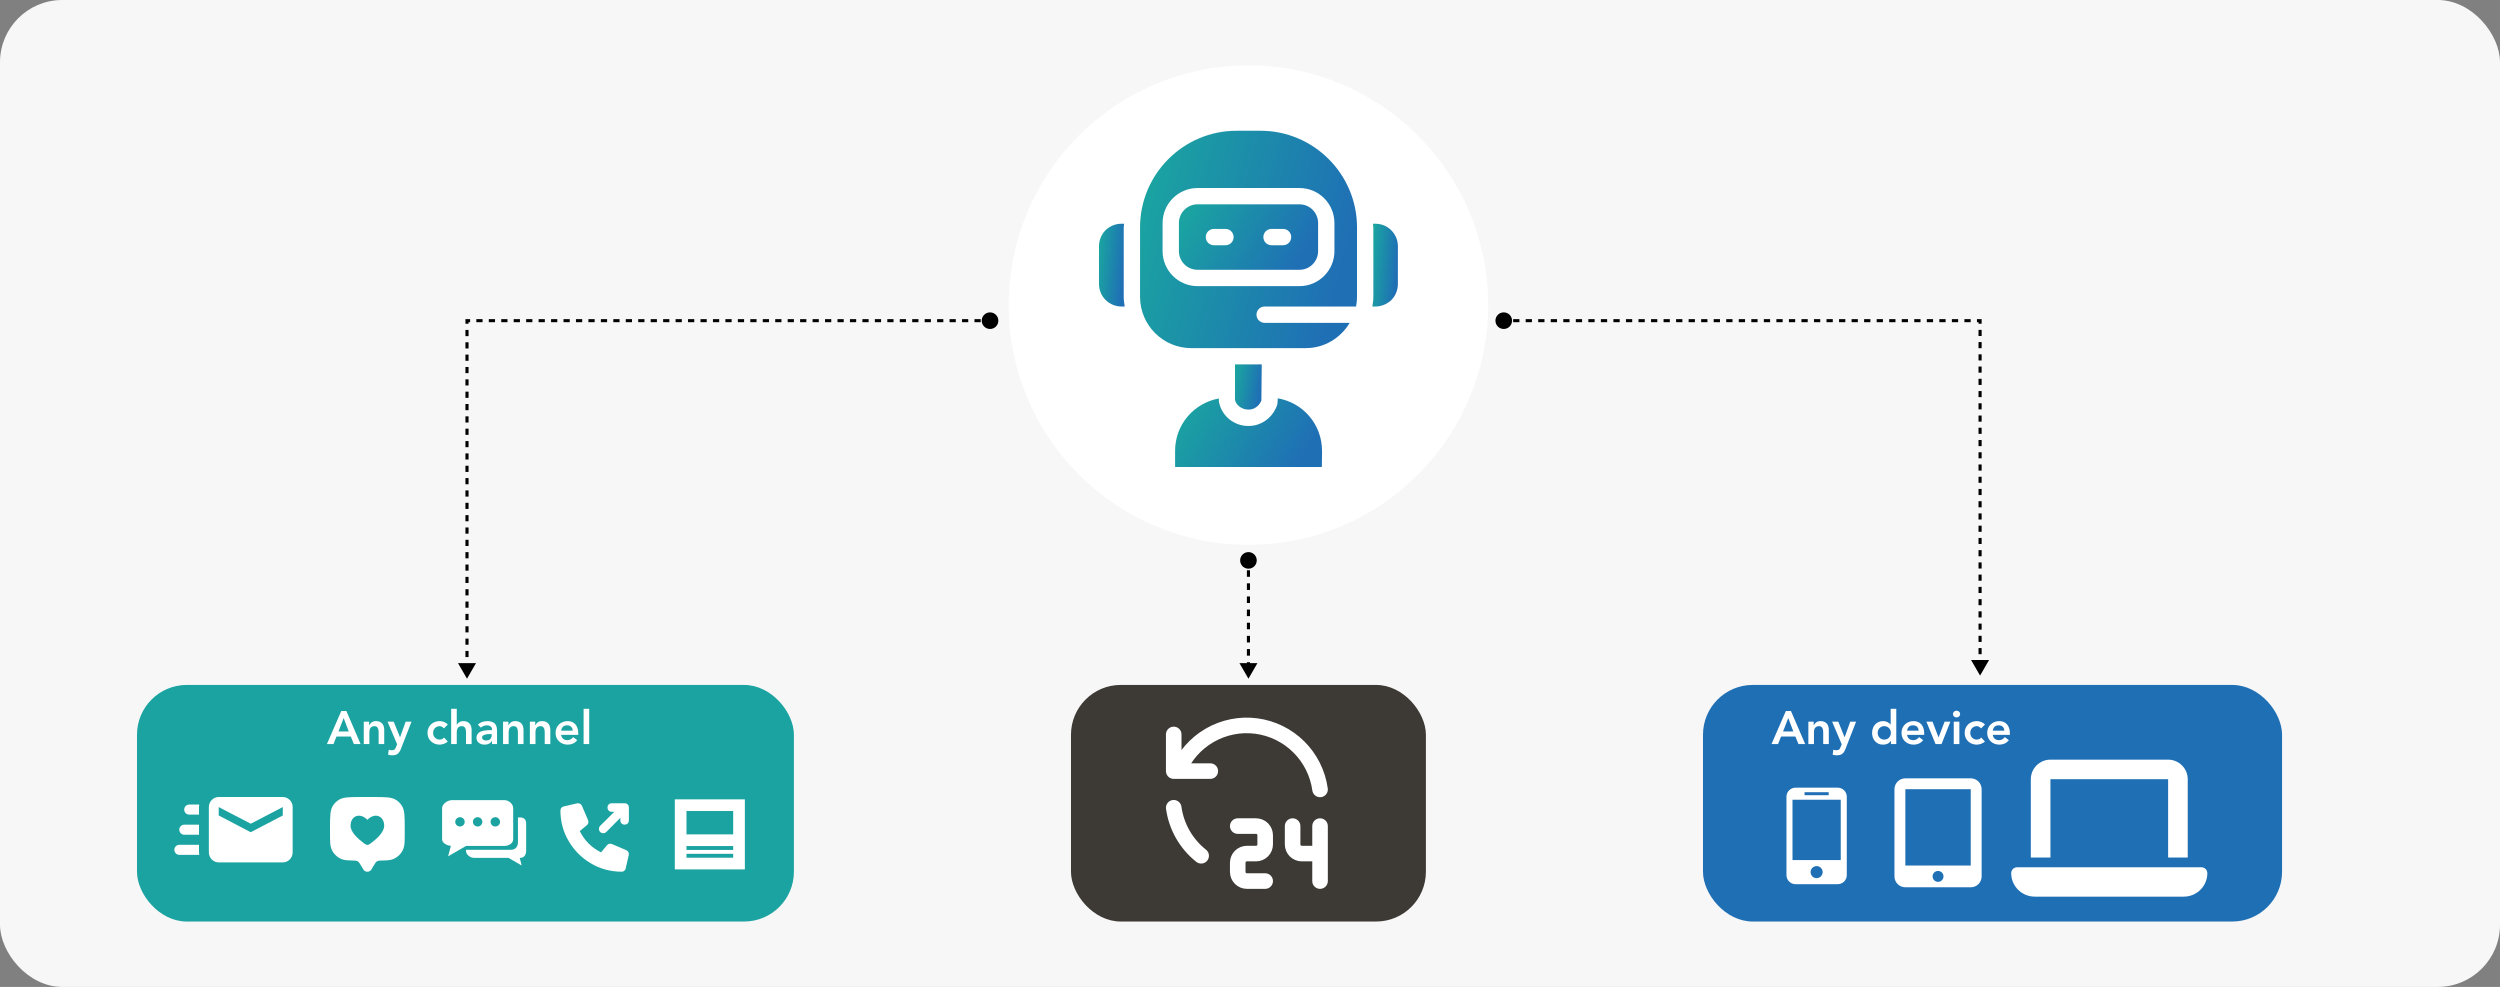
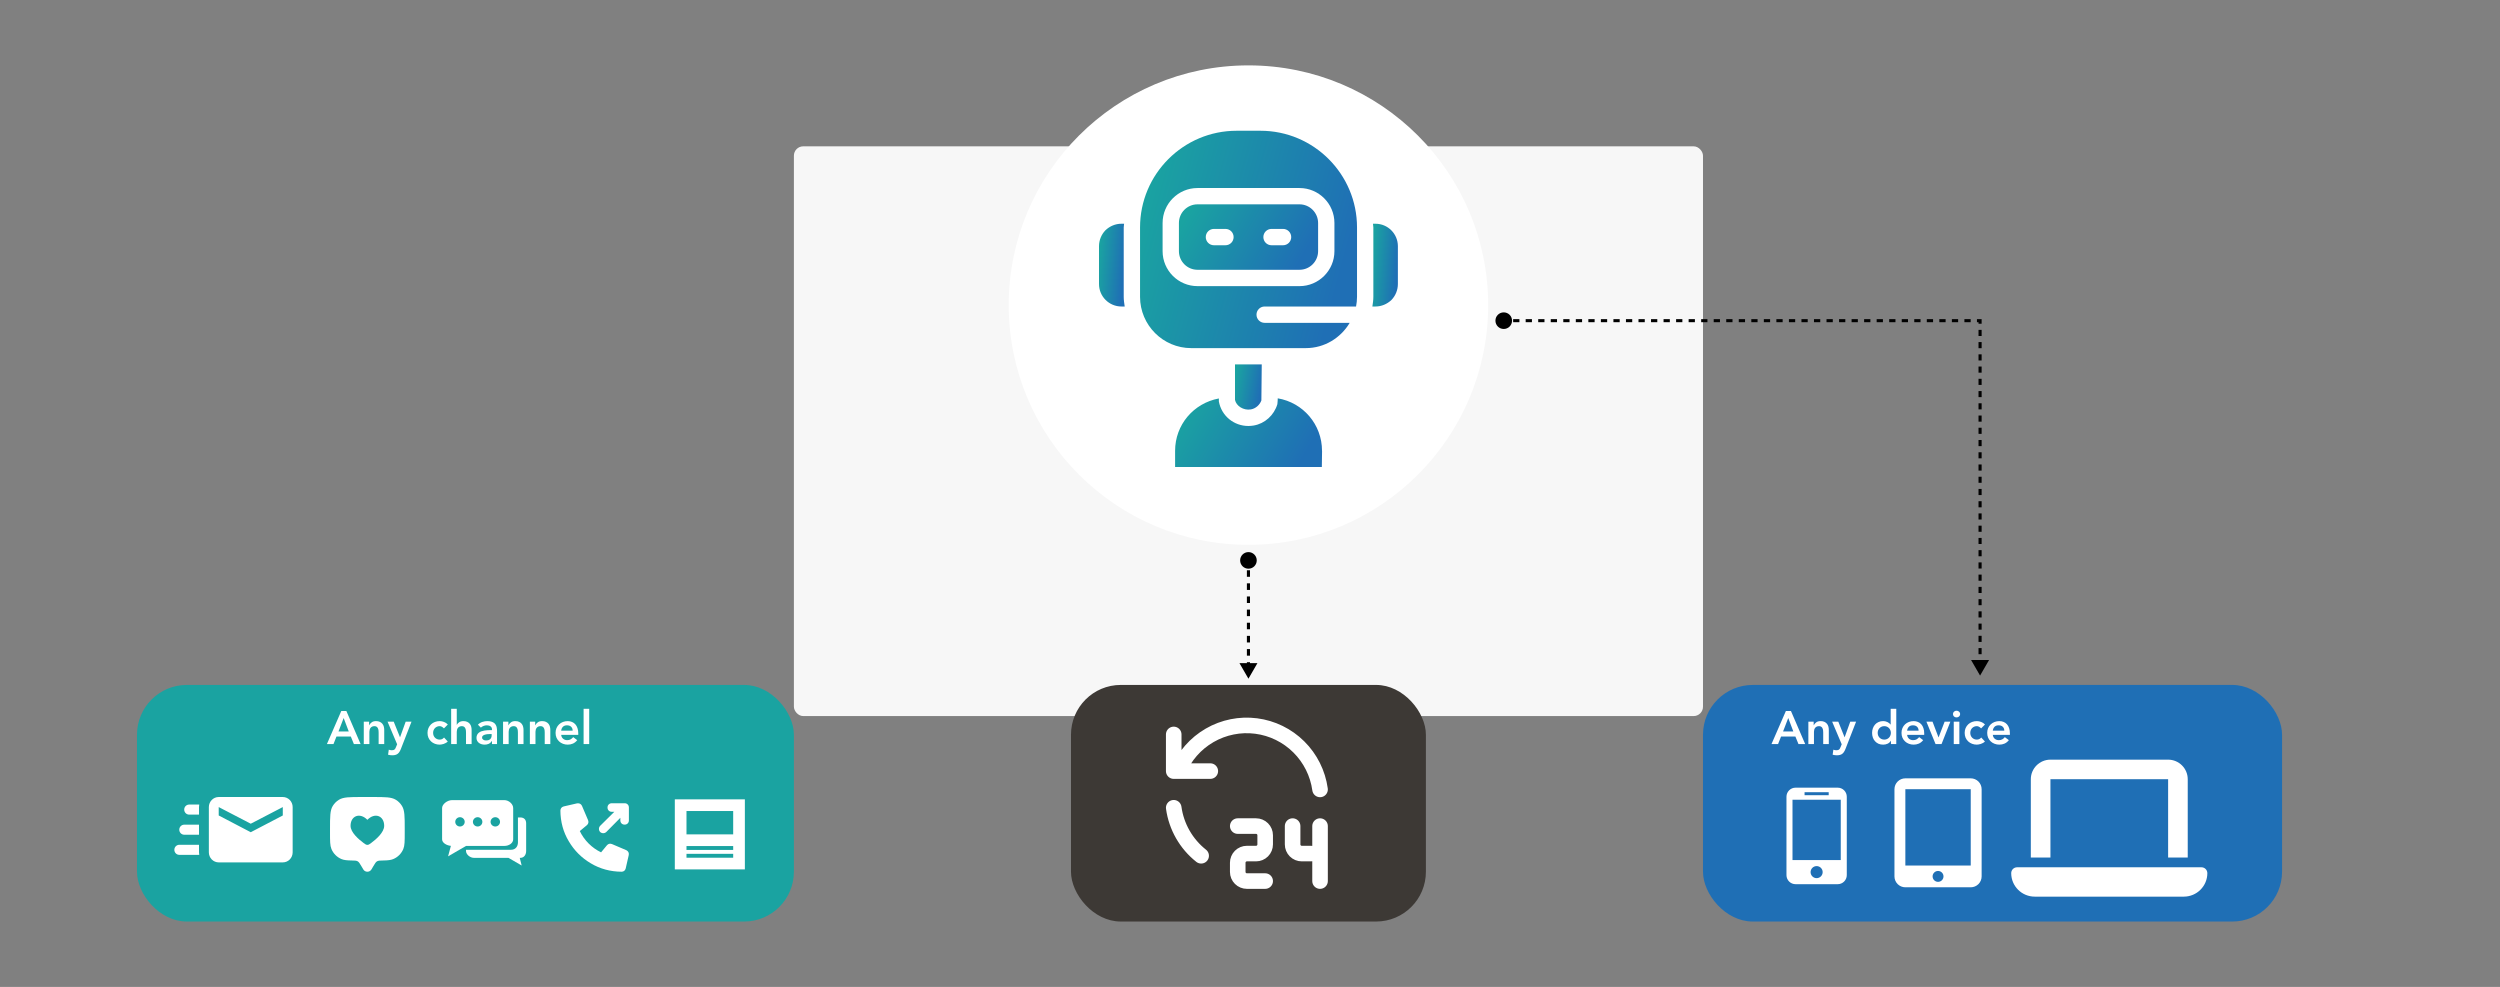
<svg xmlns="http://www.w3.org/2000/svg" width="803" height="317" viewBox="0 0 803 317" fill="none">
  <rect x="0" y="0" width="803" height="317" fill="#808080" stroke="none" />
-   <rect width="803" height="317" rx="20" fill="#F7F7F7" />
  <rect x="547" y="230" width="292" height="183" rx="3" transform="rotate(180 547 230)" fill="#F7F7F7" />
-   <path d="M315.333 103C315.333 101.527 316.527 100.333 318 100.333C319.473 100.333 320.667 101.527 320.667 103C320.667 104.473 319.473 105.667 318 105.667C316.527 105.667 315.333 104.473 315.333 103ZM150 103H149.5L149.5 102.5H150V103ZM150 218L147.113 213L152.887 213L150 218ZM149.5 215.026L149.5 213.043L150.5 213.043L150.5 215.026L149.5 215.026ZM149.5 211.06L149.5 209.078L150.5 209.078L150.5 211.06L149.5 211.06ZM149.5 207.095L149.5 205.112L150.5 205.112L150.5 207.095H149.5ZM149.5 203.129L149.5 201.147H150.5L150.5 203.129L149.5 203.129ZM149.5 199.164L149.5 197.181H150.5L150.5 199.164H149.5ZM149.5 195.198L149.5 193.216L150.5 193.216L150.5 195.198H149.5ZM149.5 191.233L149.5 189.25L150.5 189.25L150.5 191.233L149.5 191.233ZM149.5 187.267L149.5 185.284H150.5L150.5 187.267H149.5ZM149.5 183.302L149.5 181.319H150.5L150.5 183.302H149.5ZM149.5 179.336L149.5 177.353L150.5 177.353L150.5 179.336H149.5ZM149.5 175.371L149.5 173.388H150.5L150.5 175.371H149.5ZM149.5 171.405L149.5 169.422H150.5L150.5 171.405H149.5ZM149.5 167.44L149.5 165.457H150.5L150.5 167.44H149.5ZM149.5 163.474L149.5 161.491H150.5L150.5 163.474H149.5ZM149.5 159.509L149.5 157.526H150.5L150.5 159.509H149.5ZM149.5 155.543L149.5 153.56H150.5L150.5 155.543H149.5ZM149.5 151.578L149.5 149.595H150.5L150.5 151.578H149.5ZM149.5 147.612L149.5 145.629H150.5L150.5 147.612H149.5ZM149.5 143.647L149.5 141.664H150.5L150.5 143.647H149.5ZM149.5 139.681L149.5 137.698H150.5L150.5 139.681H149.5ZM149.5 135.716L149.5 133.733H150.5L150.5 135.716H149.5ZM149.5 131.75L149.5 129.767H150.5L150.5 131.75H149.5ZM149.5 127.785L149.5 125.802H150.5L150.5 127.785H149.5ZM149.5 123.819L149.5 121.836H150.5L150.5 123.819H149.5ZM149.5 119.853L149.5 117.871H150.5L150.5 119.853H149.5ZM149.5 115.888L149.5 113.905H150.5L150.5 115.888H149.5ZM149.5 111.922L149.5 109.94H150.5L150.5 111.922H149.5ZM149.5 107.957L149.5 105.974H150.5L150.5 107.957H149.5ZM149.5 103.991L149.5 103H150.5L150.5 103.991H149.5ZM150 102.5H151V103.5H150V102.5ZM153 102.5H155V103.5H153V102.5ZM157 102.5H159V103.5H157V102.5ZM161 102.5H163V103.5H161V102.5ZM165 102.5H167V103.5H165V102.5ZM169 102.5H171V103.5H169V102.5ZM173 102.5H175V103.5H173V102.5ZM177 102.5H179V103.5H177V102.5ZM181 102.5H183V103.5H181V102.5ZM185 102.5H187V103.5H185V102.5ZM189 102.5H191V103.5H189V102.5ZM193 102.5H195V103.5H193V102.5ZM197 102.5H199V103.5H197V102.5ZM201 102.5H203V103.5H201V102.5ZM205 102.5H207V103.5H205V102.5ZM209 102.5H211V103.5H209V102.5ZM213 102.5H215V103.5H213V102.5ZM217 102.5H219V103.5H217V102.5ZM221 102.5H223V103.5H221V102.5ZM225 102.5H227V103.5H225V102.5ZM229 102.5H231V103.5H229V102.5ZM233 102.5H235V103.5H233V102.5ZM237 102.5H239V103.5H237V102.5ZM241 102.5H243V103.5H241V102.5ZM245 102.5H247V103.5H245V102.5ZM249 102.5H251V103.5H249V102.5ZM253 102.5H255V103.5H253V102.5ZM257 102.5H259V103.5H257V102.5ZM261 102.5H263V103.5H261V102.5ZM265 102.5H267V103.5H265V102.5ZM269 102.5H271V103.5H269V102.5ZM273 102.5H275V103.5H273V102.5ZM277 102.5H279V103.5H277V102.5ZM281 102.5H283V103.5H281V102.5ZM285 102.5H287V103.5H285V102.5ZM289 102.5H291V103.5H289V102.5ZM293 102.5H295V103.5H293V102.5ZM297 102.5H299V103.5H297V102.5ZM301 102.5H303V103.5H301V102.5ZM305 102.5H307V103.5H305V102.5ZM309 102.5H311V103.5H309V102.5ZM313 102.5H315V103.5H313V102.5ZM317 102.5H318V103.5H317V102.5Z" fill="black" />
  <path d="M485.667 103C485.667 101.527 484.473 100.333 483 100.333C481.527 100.333 480.333 101.527 480.333 103C480.333 104.473 481.527 105.667 483 105.667C484.473 105.667 485.667 104.473 485.667 103ZM636 103H636.5V102.5H636V103ZM636 217L638.887 212H633.113L636 217ZM636.5 214.052V212.086H635.5V214.052H636.5ZM636.5 210.121V208.155H635.5V210.121H636.5ZM636.5 206.19V204.224H635.5V206.19H636.5ZM636.5 202.259V200.293H635.5V202.259H636.5ZM636.5 198.328V196.362H635.5V198.328H636.5ZM636.5 194.397V192.431H635.5V194.397H636.5ZM636.5 190.466V188.5H635.5V190.466H636.5ZM636.5 186.534V184.569H635.5V186.534H636.5ZM636.5 182.603V180.638H635.5V182.603H636.5ZM636.5 178.672V176.707H635.5V178.672H636.5ZM636.5 174.741V172.776H635.5V174.741H636.5ZM636.5 170.81V168.845H635.5V170.81H636.5ZM636.5 166.879V164.914H635.5V166.879H636.5ZM636.5 162.948V160.983H635.5V162.948H636.5ZM636.5 159.017V157.052H635.5V159.017H636.5ZM636.5 155.086V153.121H635.5V155.086H636.5ZM636.5 151.155V149.19H635.5V151.155H636.5ZM636.5 147.224V145.259H635.5V147.224H636.5ZM636.5 143.293V141.328H635.5V143.293H636.5ZM636.5 139.362V137.397H635.5V139.362H636.5ZM636.5 135.431V133.466H635.5V135.431H636.5ZM636.5 131.5V129.534H635.5V131.5H636.5ZM636.5 127.569V125.603H635.5V127.569H636.5ZM636.5 123.638V121.672H635.5V123.638H636.5ZM636.5 119.707V117.741H635.5V119.707H636.5ZM636.5 115.776V113.81H635.5V115.776H636.5ZM636.5 111.845V109.879H635.5V111.845H636.5ZM636.5 107.914V105.948H635.5V107.914H636.5ZM636.5 103.983V103H635.5V103.983H636.5ZM636 102.5H634.993V103.5H636V102.5ZM632.98 102.5H630.967V103.5H632.98V102.5ZM628.954 102.5H626.941V103.5H628.954V102.5ZM624.928 102.5H622.914V103.5H624.928V102.5ZM620.901 102.5H618.888V103.5H620.901V102.5ZM616.875 102.5H614.862V103.5H616.875V102.5ZM612.849 102.5H610.836V103.5H612.849V102.5ZM608.822 102.5H606.809V103.5H608.822V102.5ZM604.796 102.5H602.783V103.5H604.796V102.5ZM600.77 102.5H598.757V103.5H600.77V102.5ZM596.743 102.5H594.73V103.5H596.743V102.5ZM592.717 102.5H590.704V103.5H592.717V102.5ZM588.691 102.5H586.678V103.5H588.691V102.5ZM584.664 102.5H582.651V103.5H584.664V102.5ZM580.638 102.5H578.625V103.5H580.638V102.5ZM576.612 102.5H574.599V103.5H576.612V102.5ZM572.586 102.5H570.572V103.5H572.586V102.5ZM568.559 102.5H566.546V103.5H568.559V102.5ZM564.533 102.5H562.52V103.5H564.533V102.5ZM560.507 102.5H558.493V103.5H560.507V102.5ZM556.48 102.5H554.467V103.5H556.48V102.5ZM552.454 102.5H550.441V103.5H552.454V102.5ZM548.428 102.5H546.414V103.5H548.428V102.5ZM544.401 102.5H542.388V103.5H544.401V102.5ZM540.375 102.5H538.362V103.5H540.375V102.5ZM536.349 102.5H534.335V103.5H536.349V102.5ZM532.322 102.5H530.309V103.5H532.322V102.5ZM528.296 102.5H526.283V103.5H528.296V102.5ZM524.27 102.5H522.257V103.5H524.27V102.5ZM520.243 102.5H518.23V103.5H520.243V102.5ZM516.217 102.5H514.204V103.5H516.217V102.5ZM512.191 102.5H510.178V103.5H512.191V102.5ZM508.164 102.5H506.151V103.5H508.164V102.5ZM504.138 102.5H502.125V103.5H504.138V102.5ZM500.112 102.5H498.099V103.5H500.112V102.5ZM496.085 102.5H494.072V103.5H496.085V102.5ZM492.059 102.5H490.046V103.5H492.059V102.5ZM488.033 102.5H486.02V103.5H488.033V102.5ZM484.007 102.5H483V103.5H484.007V102.5Z" fill="black" />
  <path d="M401 182.667C402.473 182.667 403.667 181.473 403.667 180C403.667 178.527 402.473 177.333 401 177.333C399.527 177.333 398.333 178.527 398.333 180C398.333 181.473 399.527 182.667 401 182.667ZM401 218L403.887 213L398.113 213L401 218ZM401.5 214.825L401.5 212.708L400.5 212.708L400.5 214.825L401.5 214.825ZM401.5 210.591L401.5 208.474L400.5 208.474L400.5 210.591L401.5 210.591ZM401.5 206.357L401.5 204.24L400.5 204.24L400.5 206.357L401.5 206.357ZM401.5 202.124L401.5 201.065L400.5 201.065L400.5 202.124L401.5 202.124ZM401.5 201.065L401.5 200.012L400.5 200.012L400.5 201.065L401.5 201.065ZM401.5 197.905L401.5 195.799L400.5 195.799L400.5 197.905L401.5 197.905ZM401.5 193.692L401.5 191.586L400.5 191.586L400.5 193.692L401.5 193.692ZM401.5 189.479L401.5 187.373L400.5 187.373L400.5 189.479L401.5 189.479ZM401.5 185.266L401.5 183.16L400.5 183.16L400.5 185.266L401.5 185.266ZM401.5 181.053L401.5 180L400.5 180L400.5 181.053L401.5 181.053Z" fill="black" />
  <circle cx="401" cy="98" r="77" fill="white" />
  <g clip-path="url(#clip0_2067_639)">
    <path d="M406.207 98.448H435.565C435.758 97.439 435.876 96.415 435.876 95.347V73.05C435.876 55.93 421.967 42 404.873 42H397.186C380.092 42 366.183 55.93 366.183 73.05V95.347C366.183 104.426 373.56 111.814 382.61 111.814H419.434C425.433 111.814 430.647 108.536 433.521 103.699H406.207C404.755 103.699 403.585 102.527 403.585 101.074C403.585 99.62 404.755 98.448 406.207 98.448ZM384.64 91.906C378.463 91.906 373.426 86.876 373.426 80.675V71.626C373.426 65.425 378.463 60.396 384.64 60.396H417.405C423.582 60.396 428.618 65.425 428.618 71.626V80.675C428.618 86.862 423.582 91.906 417.405 91.906H384.64Z" fill="url(#paint0_linear_2067_639)" />
    <path d="M423.374 80.675V71.626C423.374 68.332 420.693 65.632 417.405 65.632H384.64C381.351 65.632 378.67 68.317 378.67 71.626V80.675C378.67 83.969 381.351 86.654 384.64 86.654H417.405C420.693 86.654 423.374 83.969 423.374 80.675ZM393.616 78.776H389.913C388.461 78.776 387.291 77.604 387.291 76.15C387.291 74.697 388.461 73.525 389.913 73.525H393.616C395.068 73.525 396.238 74.697 396.238 76.15C396.238 77.604 395.068 78.776 393.616 78.776ZM412.117 78.776H408.414C406.962 78.776 405.792 77.604 405.792 76.15C405.792 74.697 406.962 73.525 408.414 73.525H412.117C413.568 73.525 414.739 74.697 414.739 76.15C414.739 77.604 413.568 78.776 412.117 78.776Z" fill="url(#paint1_linear_2067_639)" />
    <path d="M449 79.073C449 75.097 445.771 71.863 441.801 71.863H441.001C441.001 72.264 441.12 72.635 441.12 73.05V95.347C441.12 96.401 440.957 97.424 440.809 98.448H441.801C443.697 98.448 445.534 97.691 446.956 96.326C448.245 94.977 449 93.137 449 91.238V79.073Z" fill="url(#paint2_linear_2067_639)" />
    <path d="M353 91.238C353 95.214 356.229 98.448 360.199 98.448H361.251C361.102 97.424 360.94 96.415 360.94 95.347V73.05C360.94 72.65 361.043 72.264 361.058 71.863H360.199C358.303 71.863 356.466 72.62 355.044 73.985C353.755 75.335 353 77.159 353 79.073V91.238Z" fill="url(#paint3_linear_2067_639)" />
    <path d="M424.633 144.823C424.633 136.307 418.531 129.32 410.413 127.94C410.413 127.94 410.369 129.572 410.295 129.809C409.243 133.37 406.266 136.07 402.681 136.678C402.104 136.767 401.541 136.826 400.978 136.826C396.356 136.826 392.342 133.622 391.498 128.934V127.985C383.366 129.513 377.441 136.441 377.441 144.823V150H424.574L424.648 144.823H424.633Z" fill="url(#paint4_linear_2067_639)" />
    <path d="M405.155 128.637L405.273 117.051H396.682V128.459C397.082 130.373 399.378 131.916 401.792 131.5C403.289 131.233 404.607 130.106 405.155 128.622V128.637Z" fill="url(#paint5_linear_2067_639)" />
  </g>
  <rect x="344" y="220" width="114" height="76" rx="16" fill="#3D3935" />
  <rect x="44" y="220" width="211" height="76" rx="16" fill="#1AA3A1" />
  <g clip-path="url(#clip1_2067_639)">
    <path d="M201.185 273.081C201.816 273.426 202.074 273.94 201.958 274.627L200.971 278.968C200.772 279.628 200.341 279.97 199.681 280C196.015 279.97 192.705 279.069 189.756 277.294C186.806 275.546 184.457 273.197 182.709 270.247C180.931 267.295 180.03 264 180 260.364C180.03 259.677 180.372 259.231 181.032 259.032L185.328 258.042C186.072 257.926 186.604 258.184 186.919 258.815L188.896 263.456C189.125 264.086 188.997 264.616 188.51 265.047L186.232 266.938C186.949 268.428 187.894 269.76 189.069 270.934C190.243 272.109 191.575 273.054 193.065 273.771L194.956 271.493C195.387 271.006 195.916 270.878 196.547 271.107L201.188 273.084L201.185 273.081ZM200.626 258C201.028 258 201.358 258.128 201.613 258.387C201.872 258.645 202 258.975 202 259.374V263.498C202 263.899 201.872 264.229 201.613 264.485C201.355 264.744 201.025 264.871 200.626 264.871C200.228 264.871 199.895 264.744 199.639 264.485C199.38 264.226 199.253 263.896 199.253 263.498V262.68L194.742 267.235C194.457 267.494 194.127 267.622 193.755 267.622C193.383 267.622 193.053 267.494 192.768 267.235C192.509 266.95 192.381 266.62 192.381 266.248C192.381 265.876 192.509 265.546 192.768 265.261L197.323 260.75H196.505C196.104 260.75 195.774 260.623 195.518 260.364C195.262 260.105 195.132 259.775 195.132 259.377C195.132 258.978 195.259 258.645 195.518 258.39C195.777 258.134 196.107 258.003 196.505 258.003H200.629L200.626 258Z" fill="white" />
  </g>
  <rect x="547" y="220" width="186" height="76" rx="16" fill="#1F6FB5" />
  <path fill-rule="evenodd" clip-rule="evenodd" d="M119.304 279.266L119.955 278.166C120.459 277.314 120.711 276.887 121.116 276.652C121.522 276.416 122.032 276.407 123.052 276.389C124.559 276.364 125.504 276.272 126.296 275.943C127.024 275.641 127.685 275.199 128.242 274.642C128.799 274.085 129.241 273.424 129.543 272.696C130 271.594 130 270.196 130 267.4V266.2C130 262.272 130 260.308 129.116 258.866C128.621 258.058 127.943 257.379 127.136 256.884C125.692 256 123.728 256 119.8 256H116.2C112.272 256 110.308 256 108.866 256.884C108.058 257.379 107.379 258.057 106.884 258.864C106 260.308 106 262.274 106 266.2V267.4C106 270.196 106 271.594 106.456 272.696C106.758 273.424 107.2 274.085 107.757 274.642C108.315 275.2 108.976 275.641 109.704 275.943C110.496 276.272 111.441 276.363 112.948 276.389C113.968 276.407 114.478 276.416 114.884 276.652C115.288 276.887 115.541 277.313 116.045 278.166L116.696 279.266C117.275 280.245 118.724 280.245 119.304 279.266ZM112.6 265.258C112.6 267.36 115.196 269.596 116.788 270.77C117.333 271.172 117.605 271.372 118 271.372C118.395 271.372 118.667 271.172 119.212 270.77C120.804 269.596 123.4 267.362 123.4 265.258C123.4 262.046 120.43 260.846 118 263.327C115.57 260.846 112.6 262.046 112.6 265.258Z" fill="white" />
  <path d="M90.833 256H70.25C68.508 256 67.083 257.454 67.083 259.231V273.769C67.083 274.626 67.417 275.448 68.011 276.054C68.605 276.66 69.41 277 70.25 277H90.833C92.591 277 94 275.562 94 273.769V259.231C94 258.374 93.666 257.552 93.073 256.946C92.479 256.34 91.673 256 90.833 256ZM90.833 261.928L80.542 267.308L70.25 261.928V259.231L80.542 264.578L90.833 259.231V261.928ZM63.917 273.769C63.917 274.044 63.964 274.302 63.996 274.577H57.583C56.709 274.577 56 273.85 56 272.962C56 272.073 56.709 271.346 57.583 271.346H63.917V273.769ZM60.75 258.423H63.996C63.964 258.698 63.917 258.956 63.917 259.231V261.654H60.75C59.879 261.654 59.167 260.927 59.167 260.038C59.167 259.15 59.879 258.423 60.75 258.423ZM57.583 266.5C57.583 265.612 58.296 264.885 59.167 264.885H63.917V268.115H59.167C58.296 268.115 57.583 267.388 57.583 266.5Z" fill="white" />
  <g clip-path="url(#clip2_2067_639)">
    <path d="M167.105 262.564H166.364V270.572C166.364 271.82 165.626 272.948 164.151 272.948H149.68V273.329C149.68 274.431 150.954 275.546 152.26 275.546H163.324L167.558 278L166.943 275.546H167.105C168.411 275.546 169 274.434 169 273.329V264.464C169 263.362 168.411 262.564 167.105 262.564Z" fill="white" />
    <path d="M161.991 257H145.182C143.703 257 142 258.294 142 259.542V269.581C142 270.732 143.442 271.56 144.825 271.69L143.925 275.057L149.693 271.713H161.991C163.47 271.713 164.836 270.829 164.836 269.581V259.542C164.836 258.294 163.47 257 161.991 257ZM147.745 265.474C146.905 265.474 146.227 264.803 146.227 263.978C146.227 263.154 146.908 262.482 147.745 262.482C148.582 262.482 149.264 263.154 149.264 263.978C149.264 264.803 148.582 265.474 147.745 265.474ZM153.418 265.474C152.578 265.474 151.9 264.803 151.9 263.978C151.9 263.154 152.581 262.482 153.418 262.482C154.255 262.482 154.936 263.154 154.936 263.978C154.936 264.803 154.255 265.474 153.418 265.474ZM159.09 265.474C158.25 265.474 157.572 264.803 157.572 263.978C157.572 263.154 158.254 262.482 159.09 262.482C159.927 262.482 160.609 263.154 160.609 263.978C160.609 264.803 159.927 265.474 159.09 265.474Z" fill="white" />
  </g>
  <path d="M216.75 256.75V279.25H239.25V256.75H216.75ZM235.5 275.5H220.5V274.25H235.5V275.5ZM235.5 273H220.5V271.75H235.5V273ZM235.5 268H220.5V260.5H235.5V268Z" fill="white" />
  <path d="M109.62 228.38H111.255L115.83 239H113.67L112.68 236.57H108.075L107.115 239H105L109.62 228.38ZM112.02 234.95L110.385 230.63L108.72 234.95H112.02ZM116.845 231.8H118.555V232.955H118.585C118.755 232.595 119.015 232.285 119.365 232.025C119.715 231.755 120.19 231.62 120.79 231.62C121.27 231.62 121.675 231.7 122.005 231.86C122.345 232.02 122.62 232.23 122.83 232.49C123.04 232.75 123.19 233.05 123.28 233.39C123.37 233.73 123.415 234.085 123.415 234.455V239H121.615V235.355C121.615 235.155 121.605 234.935 121.585 234.695C121.565 234.445 121.51 234.215 121.42 234.005C121.34 233.785 121.21 233.605 121.03 233.465C120.85 233.315 120.605 233.24 120.295 233.24C119.995 233.24 119.74 233.29 119.53 233.39C119.33 233.49 119.16 233.625 119.02 233.795C118.89 233.965 118.795 234.16 118.735 234.38C118.675 234.6 118.645 234.83 118.645 235.07V239H116.845V231.8ZM124.483 231.8H126.463L128.473 236.795H128.503L130.303 231.8H132.178L128.773 240.545C128.643 240.885 128.498 241.18 128.338 241.43C128.188 241.69 128.008 241.905 127.798 242.075C127.588 242.255 127.338 242.385 127.048 242.465C126.768 242.555 126.428 242.6 126.028 242.6C125.558 242.6 125.098 242.54 124.648 242.42L124.873 240.8C125.013 240.85 125.158 240.89 125.308 240.92C125.468 240.96 125.628 240.98 125.788 240.98C126.008 240.98 126.193 240.96 126.343 240.92C126.493 240.88 126.618 240.815 126.718 240.725C126.828 240.645 126.918 240.535 126.988 240.395C127.058 240.265 127.133 240.105 127.213 239.915L127.558 239.06L124.483 231.8ZM142.595 233.96C142.385 233.74 142.165 233.565 141.935 233.435C141.705 233.305 141.47 233.24 141.23 233.24C140.9 233.24 140.605 233.3 140.345 233.42C140.085 233.54 139.86 233.7 139.67 233.9C139.49 234.1 139.35 234.33 139.25 234.59C139.16 234.85 139.115 235.12 139.115 235.4C139.115 235.68 139.16 235.95 139.25 236.21C139.35 236.47 139.49 236.7 139.67 236.9C139.86 237.1 140.085 237.26 140.345 237.38C140.605 237.5 140.9 237.56 141.23 237.56C141.51 237.56 141.77 237.505 142.01 237.395C142.25 237.275 142.455 237.105 142.625 236.885L143.825 238.175C143.645 238.355 143.435 238.51 143.195 238.64C142.965 238.77 142.73 238.875 142.49 238.955C142.25 239.035 142.02 239.09 141.8 239.12C141.58 239.16 141.39 239.18 141.23 239.18C140.69 239.18 140.18 239.09 139.7 238.91C139.22 238.73 138.805 238.475 138.455 238.145C138.105 237.815 137.825 237.42 137.615 236.96C137.415 236.49 137.315 235.97 137.315 235.4C137.315 234.83 137.415 234.315 137.615 233.855C137.825 233.385 138.105 232.985 138.455 232.655C138.805 232.325 139.22 232.07 139.7 231.89C140.18 231.71 140.69 231.62 141.23 231.62C141.69 231.62 142.15 231.71 142.61 231.89C143.08 232.06 143.49 232.335 143.84 232.715L142.595 233.96ZM146.712 232.805H146.742C146.882 232.505 147.127 232.235 147.477 231.995C147.837 231.745 148.297 231.62 148.857 231.62C149.337 231.62 149.742 231.7 150.072 231.86C150.412 232.02 150.687 232.23 150.897 232.49C151.107 232.75 151.257 233.05 151.347 233.39C151.437 233.73 151.482 234.085 151.482 234.455V239H149.682V235.355C149.682 235.155 149.672 234.935 149.652 234.695C149.632 234.445 149.577 234.215 149.487 234.005C149.407 233.785 149.277 233.605 149.097 233.465C148.917 233.315 148.672 233.24 148.362 233.24C148.062 233.24 147.807 233.29 147.597 233.39C147.397 233.49 147.227 233.625 147.087 233.795C146.957 233.965 146.862 234.16 146.802 234.38C146.742 234.6 146.712 234.83 146.712 235.07V239H144.912V227.66H146.712V232.805ZM158.025 238.01H157.98C157.72 238.42 157.39 238.72 156.99 238.91C156.59 239.09 156.15 239.18 155.67 239.18C155.34 239.18 155.015 239.135 154.695 239.045C154.385 238.955 154.105 238.82 153.855 238.64C153.615 238.46 153.42 238.235 153.27 237.965C153.12 237.695 153.045 237.38 153.045 237.02C153.045 236.63 153.115 236.3 153.255 236.03C153.395 235.75 153.58 235.52 153.81 235.34C154.05 235.15 154.325 235 154.635 234.89C154.945 234.78 155.265 234.7 155.595 234.65C155.935 234.59 156.275 234.555 156.615 234.545C156.955 234.525 157.275 234.515 157.575 234.515H158.025V234.32C158.025 233.87 157.87 233.535 157.56 233.315C157.25 233.085 156.855 232.97 156.375 232.97C155.995 232.97 155.64 233.04 155.31 233.18C154.98 233.31 154.695 233.49 154.455 233.72L153.51 232.775C153.91 232.365 154.375 232.07 154.905 231.89C155.445 231.71 156 231.62 156.57 231.62C157.08 231.62 157.51 231.68 157.86 231.8C158.21 231.91 158.5 232.055 158.73 232.235C158.96 232.415 159.135 232.625 159.255 232.865C159.385 233.095 159.475 233.33 159.525 233.57C159.585 233.81 159.62 234.045 159.63 234.275C159.64 234.495 159.645 234.69 159.645 234.86V239H158.025V238.01ZM157.92 235.775H157.545C157.295 235.775 157.015 235.785 156.705 235.805C156.395 235.825 156.1 235.875 155.82 235.955C155.55 236.025 155.32 236.135 155.13 236.285C154.94 236.425 154.845 236.625 154.845 236.885C154.845 237.055 154.88 237.2 154.95 237.32C155.03 237.43 155.13 237.525 155.25 237.605C155.37 237.685 155.505 237.745 155.655 237.785C155.805 237.815 155.955 237.83 156.105 237.83C156.725 237.83 157.18 237.685 157.47 237.395C157.77 237.095 157.92 236.69 157.92 236.18V235.775ZM161.582 231.8H163.292V232.955H163.322C163.492 232.595 163.752 232.285 164.102 232.025C164.452 231.755 164.927 231.62 165.527 231.62C166.007 231.62 166.412 231.7 166.742 231.86C167.082 232.02 167.357 232.23 167.567 232.49C167.777 232.75 167.927 233.05 168.017 233.39C168.107 233.73 168.152 234.085 168.152 234.455V239H166.352V235.355C166.352 235.155 166.342 234.935 166.322 234.695C166.302 234.445 166.247 234.215 166.157 234.005C166.077 233.785 165.947 233.605 165.767 233.465C165.587 233.315 165.342 233.24 165.032 233.24C164.732 233.24 164.477 233.29 164.267 233.39C164.067 233.49 163.897 233.625 163.757 233.795C163.627 233.965 163.532 234.16 163.472 234.38C163.412 234.6 163.382 234.83 163.382 235.07V239H161.582V231.8ZM170.195 231.8H171.905V232.955H171.935C172.105 232.595 172.365 232.285 172.715 232.025C173.065 231.755 173.54 231.62 174.14 231.62C174.62 231.62 175.025 231.7 175.355 231.86C175.695 232.02 175.97 232.23 176.18 232.49C176.39 232.75 176.54 233.05 176.63 233.39C176.72 233.73 176.765 234.085 176.765 234.455V239H174.965V235.355C174.965 235.155 174.955 234.935 174.935 234.695C174.915 234.445 174.86 234.215 174.77 234.005C174.69 233.785 174.56 233.605 174.38 233.465C174.2 233.315 173.955 233.24 173.645 233.24C173.345 233.24 173.09 233.29 172.88 233.39C172.68 233.49 172.51 233.625 172.37 233.795C172.24 233.965 172.145 234.16 172.085 234.38C172.025 234.6 171.995 234.83 171.995 235.07V239H170.195V231.8ZM180.248 236.03C180.308 236.57 180.518 236.99 180.878 237.29C181.238 237.59 181.673 237.74 182.183 237.74C182.633 237.74 183.008 237.65 183.308 237.47C183.618 237.28 183.888 237.045 184.118 236.765L185.408 237.74C184.988 238.26 184.518 238.63 183.998 238.85C183.478 239.07 182.933 239.18 182.363 239.18C181.823 239.18 181.313 239.09 180.833 238.91C180.353 238.73 179.938 238.475 179.588 238.145C179.238 237.815 178.958 237.42 178.748 236.96C178.548 236.49 178.448 235.97 178.448 235.4C178.448 234.83 178.548 234.315 178.748 233.855C178.958 233.385 179.238 232.985 179.588 232.655C179.938 232.325 180.353 232.07 180.833 231.89C181.313 231.71 181.823 231.62 182.363 231.62C182.863 231.62 183.318 231.71 183.728 231.89C184.148 232.06 184.503 232.31 184.793 232.64C185.093 232.97 185.323 233.38 185.483 233.87C185.653 234.35 185.738 234.905 185.738 235.535V236.03H180.248ZM183.938 234.68C183.928 234.15 183.763 233.735 183.443 233.435C183.123 233.125 182.678 232.97 182.108 232.97C181.568 232.97 181.138 233.125 180.818 233.435C180.508 233.745 180.318 234.16 180.248 234.68H183.938ZM187.451 227.66H189.251V239H187.451V227.66Z" fill="white" />
  <path d="M424 253.562C423.282 248.382 420.884 243.582 417.175 239.902C413.467 236.222 408.654 233.865 403.478 233.196C398.302 232.527 393.049 233.582 388.53 236.198C384.011 238.814 380.476 242.847 378.469 247.675M377 235.9V247.675H388.75M377 259.45C377.842 265.538 381 271.065 385.812 274.875M397.562 265.337H403.438C404.217 265.337 404.964 265.648 405.515 266.2C406.066 266.752 406.375 267.5 406.375 268.281V271.225C406.375 272.006 406.066 272.754 405.515 273.307C404.964 273.859 404.217 274.169 403.438 274.169H400.5C399.721 274.169 398.974 274.479 398.423 275.031C397.872 275.583 397.562 276.332 397.562 277.112V280.056C397.562 280.837 397.872 281.586 398.423 282.138C398.974 282.69 399.721 283 400.5 283H406.375M415.188 265.337V271.225C415.188 272.006 415.497 272.754 416.048 273.307C416.599 273.859 417.346 274.169 418.125 274.169H421.062M424 265.337V283" stroke="white" stroke-width="5" stroke-linecap="round" stroke-linejoin="round" />
  <path d="M573.62 228.38H575.255L579.83 239H577.67L576.68 236.57H572.075L571.115 239H569L573.62 228.38ZM576.02 234.95L574.385 230.63L572.72 234.95H576.02ZM580.845 231.8H582.555V232.955H582.585C582.755 232.595 583.015 232.285 583.365 232.025C583.715 231.755 584.19 231.62 584.79 231.62C585.27 231.62 585.675 231.7 586.005 231.86C586.345 232.02 586.62 232.23 586.83 232.49C587.04 232.75 587.19 233.05 587.28 233.39C587.37 233.73 587.415 234.085 587.415 234.455V239H585.615V235.355C585.615 235.155 585.605 234.935 585.585 234.695C585.565 234.445 585.51 234.215 585.42 234.005C585.34 233.785 585.21 233.605 585.03 233.465C584.85 233.315 584.605 233.24 584.295 233.24C583.995 233.24 583.74 233.29 583.53 233.39C583.33 233.49 583.16 233.625 583.02 233.795C582.89 233.965 582.795 234.16 582.735 234.38C582.675 234.6 582.645 234.83 582.645 235.07V239H580.845V231.8ZM588.483 231.8H590.463L592.473 236.795H592.503L594.303 231.8H596.178L592.773 240.545C592.643 240.885 592.498 241.18 592.338 241.43C592.188 241.69 592.008 241.905 591.798 242.075C591.588 242.255 591.338 242.385 591.048 242.465C590.768 242.555 590.428 242.6 590.028 242.6C589.558 242.6 589.098 242.54 588.648 242.42L588.873 240.8C589.013 240.85 589.158 240.89 589.308 240.92C589.468 240.96 589.628 240.98 589.788 240.98C590.008 240.98 590.193 240.96 590.343 240.92C590.493 240.88 590.618 240.815 590.718 240.725C590.828 240.645 590.918 240.535 590.988 240.395C591.058 240.265 591.133 240.105 591.213 239.915L591.558 239.06L588.483 231.8ZM607.375 237.92H607.345C607.085 238.36 606.735 238.68 606.295 238.88C605.855 239.08 605.38 239.18 604.87 239.18C604.31 239.18 603.81 239.085 603.37 238.895C602.94 238.695 602.57 238.425 602.26 238.085C601.95 237.745 601.715 237.345 601.555 236.885C601.395 236.425 601.315 235.93 601.315 235.4C601.315 234.87 601.4 234.375 601.57 233.915C601.74 233.455 601.975 233.055 602.275 232.715C602.585 232.375 602.955 232.11 603.385 231.92C603.815 231.72 604.285 231.62 604.795 231.62C605.135 231.62 605.435 231.655 605.695 231.725C605.955 231.795 606.185 231.885 606.385 231.995C606.585 232.105 606.755 232.225 606.895 232.355C607.035 232.475 607.15 232.595 607.24 232.715H607.285V227.66H609.085V239H607.375V237.92ZM603.115 235.4C603.115 235.68 603.16 235.95 603.25 236.21C603.35 236.47 603.49 236.7 603.67 236.9C603.86 237.1 604.085 237.26 604.345 237.38C604.605 237.5 604.9 237.56 605.23 237.56C605.56 237.56 605.855 237.5 606.115 237.38C606.375 237.26 606.595 237.1 606.775 236.9C606.965 236.7 607.105 236.47 607.195 236.21C607.295 235.95 607.345 235.68 607.345 235.4C607.345 235.12 607.295 234.85 607.195 234.59C607.105 234.33 606.965 234.1 606.775 233.9C606.595 233.7 606.375 233.54 606.115 233.42C605.855 233.3 605.56 233.24 605.23 233.24C604.9 233.24 604.605 233.3 604.345 233.42C604.085 233.54 603.86 233.7 603.67 233.9C603.49 234.1 603.35 234.33 603.25 234.59C603.16 234.85 603.115 235.12 603.115 235.4ZM612.564 236.03C612.624 236.57 612.834 236.99 613.194 237.29C613.554 237.59 613.989 237.74 614.499 237.74C614.949 237.74 615.324 237.65 615.624 237.47C615.934 237.28 616.204 237.045 616.434 236.765L617.724 237.74C617.304 238.26 616.834 238.63 616.314 238.85C615.794 239.07 615.249 239.18 614.679 239.18C614.139 239.18 613.629 239.09 613.149 238.91C612.669 238.73 612.254 238.475 611.904 238.145C611.554 237.815 611.274 237.42 611.064 236.96C610.864 236.49 610.764 235.97 610.764 235.4C610.764 234.83 610.864 234.315 611.064 233.855C611.274 233.385 611.554 232.985 611.904 232.655C612.254 232.325 612.669 232.07 613.149 231.89C613.629 231.71 614.139 231.62 614.679 231.62C615.179 231.62 615.634 231.71 616.044 231.89C616.464 232.06 616.819 232.31 617.109 232.64C617.409 232.97 617.639 233.38 617.799 233.87C617.969 234.35 618.054 234.905 618.054 235.535V236.03H612.564ZM616.254 234.68C616.244 234.15 616.079 233.735 615.759 233.435C615.439 233.125 614.994 232.97 614.424 232.97C613.884 232.97 613.454 233.125 613.134 233.435C612.824 233.745 612.634 234.16 612.564 234.68H616.254ZM618.762 231.8H620.727L622.647 236.84H622.677L624.612 231.8H626.457L623.622 239H621.702L618.762 231.8ZM627.545 231.8H629.345V239H627.545V231.8ZM627.29 229.355C627.29 229.065 627.395 228.815 627.605 228.605C627.825 228.385 628.1 228.275 628.43 228.275C628.76 228.275 629.035 228.38 629.255 228.59C629.485 228.79 629.6 229.045 629.6 229.355C629.6 229.665 629.485 229.925 629.255 230.135C629.035 230.335 628.76 230.435 628.43 230.435C628.1 230.435 627.825 230.33 627.605 230.12C627.395 229.9 627.29 229.645 627.29 229.355ZM636.332 233.96C636.122 233.74 635.902 233.565 635.672 233.435C635.442 233.305 635.207 233.24 634.967 233.24C634.637 233.24 634.342 233.3 634.082 233.42C633.822 233.54 633.597 233.7 633.407 233.9C633.227 234.1 633.087 234.33 632.987 234.59C632.897 234.85 632.852 235.12 632.852 235.4C632.852 235.68 632.897 235.95 632.987 236.21C633.087 236.47 633.227 236.7 633.407 236.9C633.597 237.1 633.822 237.26 634.082 237.38C634.342 237.5 634.637 237.56 634.967 237.56C635.247 237.56 635.507 237.505 635.747 237.395C635.987 237.275 636.192 237.105 636.362 236.885L637.562 238.175C637.382 238.355 637.172 238.51 636.932 238.64C636.702 238.77 636.467 238.875 636.227 238.955C635.987 239.035 635.757 239.09 635.537 239.12C635.317 239.16 635.127 239.18 634.967 239.18C634.427 239.18 633.917 239.09 633.437 238.91C632.957 238.73 632.542 238.475 632.192 238.145C631.842 237.815 631.562 237.42 631.352 236.96C631.152 236.49 631.052 235.97 631.052 235.4C631.052 234.83 631.152 234.315 631.352 233.855C631.562 233.385 631.842 232.985 632.192 232.655C632.542 232.325 632.957 232.07 633.437 231.89C633.917 231.71 634.427 231.62 634.967 231.62C635.427 231.62 635.887 231.71 636.347 231.89C636.817 232.06 637.227 232.335 637.577 232.715L636.332 233.96ZM640.088 236.03C640.148 236.57 640.358 236.99 640.718 237.29C641.078 237.59 641.513 237.74 642.023 237.74C642.473 237.74 642.848 237.65 643.148 237.47C643.458 237.28 643.728 237.045 643.958 236.765L645.248 237.74C644.828 238.26 644.358 238.63 643.838 238.85C643.318 239.07 642.773 239.18 642.203 239.18C641.663 239.18 641.153 239.09 640.673 238.91C640.193 238.73 639.778 238.475 639.428 238.145C639.078 237.815 638.798 237.42 638.588 236.96C638.388 236.49 638.288 235.97 638.288 235.4C638.288 234.83 638.388 234.315 638.588 233.855C638.798 233.385 639.078 232.985 639.428 232.655C639.778 232.325 640.193 232.07 640.673 231.89C641.153 231.71 641.663 231.62 642.203 231.62C642.703 231.62 643.158 231.71 643.568 231.89C643.988 232.06 644.343 232.31 644.633 232.64C644.933 232.97 645.163 233.38 645.323 233.87C645.493 234.35 645.578 234.905 645.578 235.535V236.03H640.088ZM643.778 234.68C643.768 234.15 643.603 233.735 643.283 233.435C642.963 233.125 642.518 232.97 641.948 232.97C641.408 232.97 640.978 233.125 640.658 233.435C640.348 233.745 640.158 234.16 640.088 234.68H643.778Z" fill="white" />
  <path d="M590.281 253H576.719C575.12 253 573.812 254.308 573.812 255.906V281.094C573.812 282.692 575.12 284 576.719 284H590.281C591.88 284 593.188 282.692 593.188 281.094V255.906C593.188 254.308 591.88 253 590.281 253ZM579.625 254.453H587.375V255.422H579.625V254.453ZM583.5 282.062C582.986 282.062 582.493 281.858 582.13 281.495C581.767 281.132 581.562 280.639 581.562 280.125C581.562 279.611 581.767 279.118 582.13 278.755C582.493 278.392 582.986 278.188 583.5 278.188C584.014 278.188 584.507 278.392 584.87 278.755C585.233 279.118 585.438 279.611 585.438 280.125C585.438 280.639 585.233 281.132 584.87 281.495C584.507 281.858 584.014 282.062 583.5 282.062ZM591.25 276.25H575.75V256.875H591.25V276.25Z" fill="white" />
  <path d="M608.5 253.5C608.5 251.575 610.075 250 612 250H633C633.928 250 634.818 250.369 635.475 251.025C636.131 251.682 636.5 252.572 636.5 253.5V281.5C636.5 282.428 636.131 283.318 635.475 283.975C634.818 284.631 633.928 285 633 285H612C611.072 285 610.182 284.631 609.525 283.975C608.869 283.318 608.5 282.428 608.5 281.5V253.5ZM612 253.5V278H633V253.5H612ZM622.5 283.25C622.964 283.25 623.409 283.066 623.737 282.737C624.066 282.409 624.25 281.964 624.25 281.5C624.25 281.036 624.066 280.591 623.737 280.263C623.409 279.934 622.964 279.75 622.5 279.75C622.036 279.75 621.591 279.934 621.263 280.263C620.934 280.591 620.75 281.036 620.75 281.5C620.75 281.964 620.934 282.409 621.263 282.737C621.591 283.066 622.036 283.25 622.5 283.25Z" fill="white" />
  <path d="M658.6 244C655.125 244 652.3 246.819 652.3 250.286V275.429H658.6V250.286H696.4V275.429H702.7V250.286C702.7 246.819 699.875 244 696.4 244H658.6ZM647.89 278.571C646.847 278.571 646 279.416 646 280.457C646 284.621 649.386 288 653.56 288H701.44C705.614 288 709 284.621 709 280.457C709 279.416 708.153 278.571 707.11 278.571H647.89Z" fill="white" />
  <defs>
    <linearGradient id="paint0_linear_2067_639" x1="369.9" y1="53.868" x2="435.07" y2="71.581" gradientUnits="userSpaceOnUse">
      <stop stop-color="#1AA3A1" />
      <stop offset="1" stop-color="#1F6FB5" />
    </linearGradient>
    <linearGradient id="paint1_linear_2067_639" x1="381.054" y1="69.206" x2="414.675" y2="88.672" gradientUnits="userSpaceOnUse">
      <stop stop-color="#1AA3A1" />
      <stop offset="1" stop-color="#1F6FB5" />
    </linearGradient>
    <linearGradient id="paint2_linear_2067_639" x1="441.246" y1="76.383" x2="449.414" y2="77.068" gradientUnits="userSpaceOnUse">
      <stop stop-color="#1AA3A1" />
      <stop offset="1" stop-color="#1F6FB5" />
    </linearGradient>
    <linearGradient id="paint3_linear_2067_639" x1="353.44" y1="76.383" x2="361.666" y2="77.078" gradientUnits="userSpaceOnUse">
      <stop stop-color="#1AA3A1" />
      <stop offset="1" stop-color="#1F6FB5" />
    </linearGradient>
    <linearGradient id="paint4_linear_2067_639" x1="379.958" y1="131.69" x2="415.349" y2="152.31" gradientUnits="userSpaceOnUse">
      <stop stop-color="#1AA3A1" />
      <stop offset="1" stop-color="#1F6FB5" />
    </linearGradient>
    <linearGradient id="paint5_linear_2067_639" x1="397.14" y1="119.519" x2="405.549" y2="120.874" gradientUnits="userSpaceOnUse">
      <stop stop-color="#1AA3A1" />
      <stop offset="1" stop-color="#1F6FB5" />
    </linearGradient>
    <clipPath id="clip0_2067_639">
      <rect width="96" height="108" fill="white" transform="translate(353 42)" />
    </clipPath>
    <clipPath id="clip1_2067_639">
      <rect width="22" height="22" fill="white" transform="translate(180 258)" />
    </clipPath>
    <clipPath id="clip2_2067_639">
      <rect width="27" height="21" fill="white" transform="translate(142 257)" />
    </clipPath>
  </defs>
</svg>